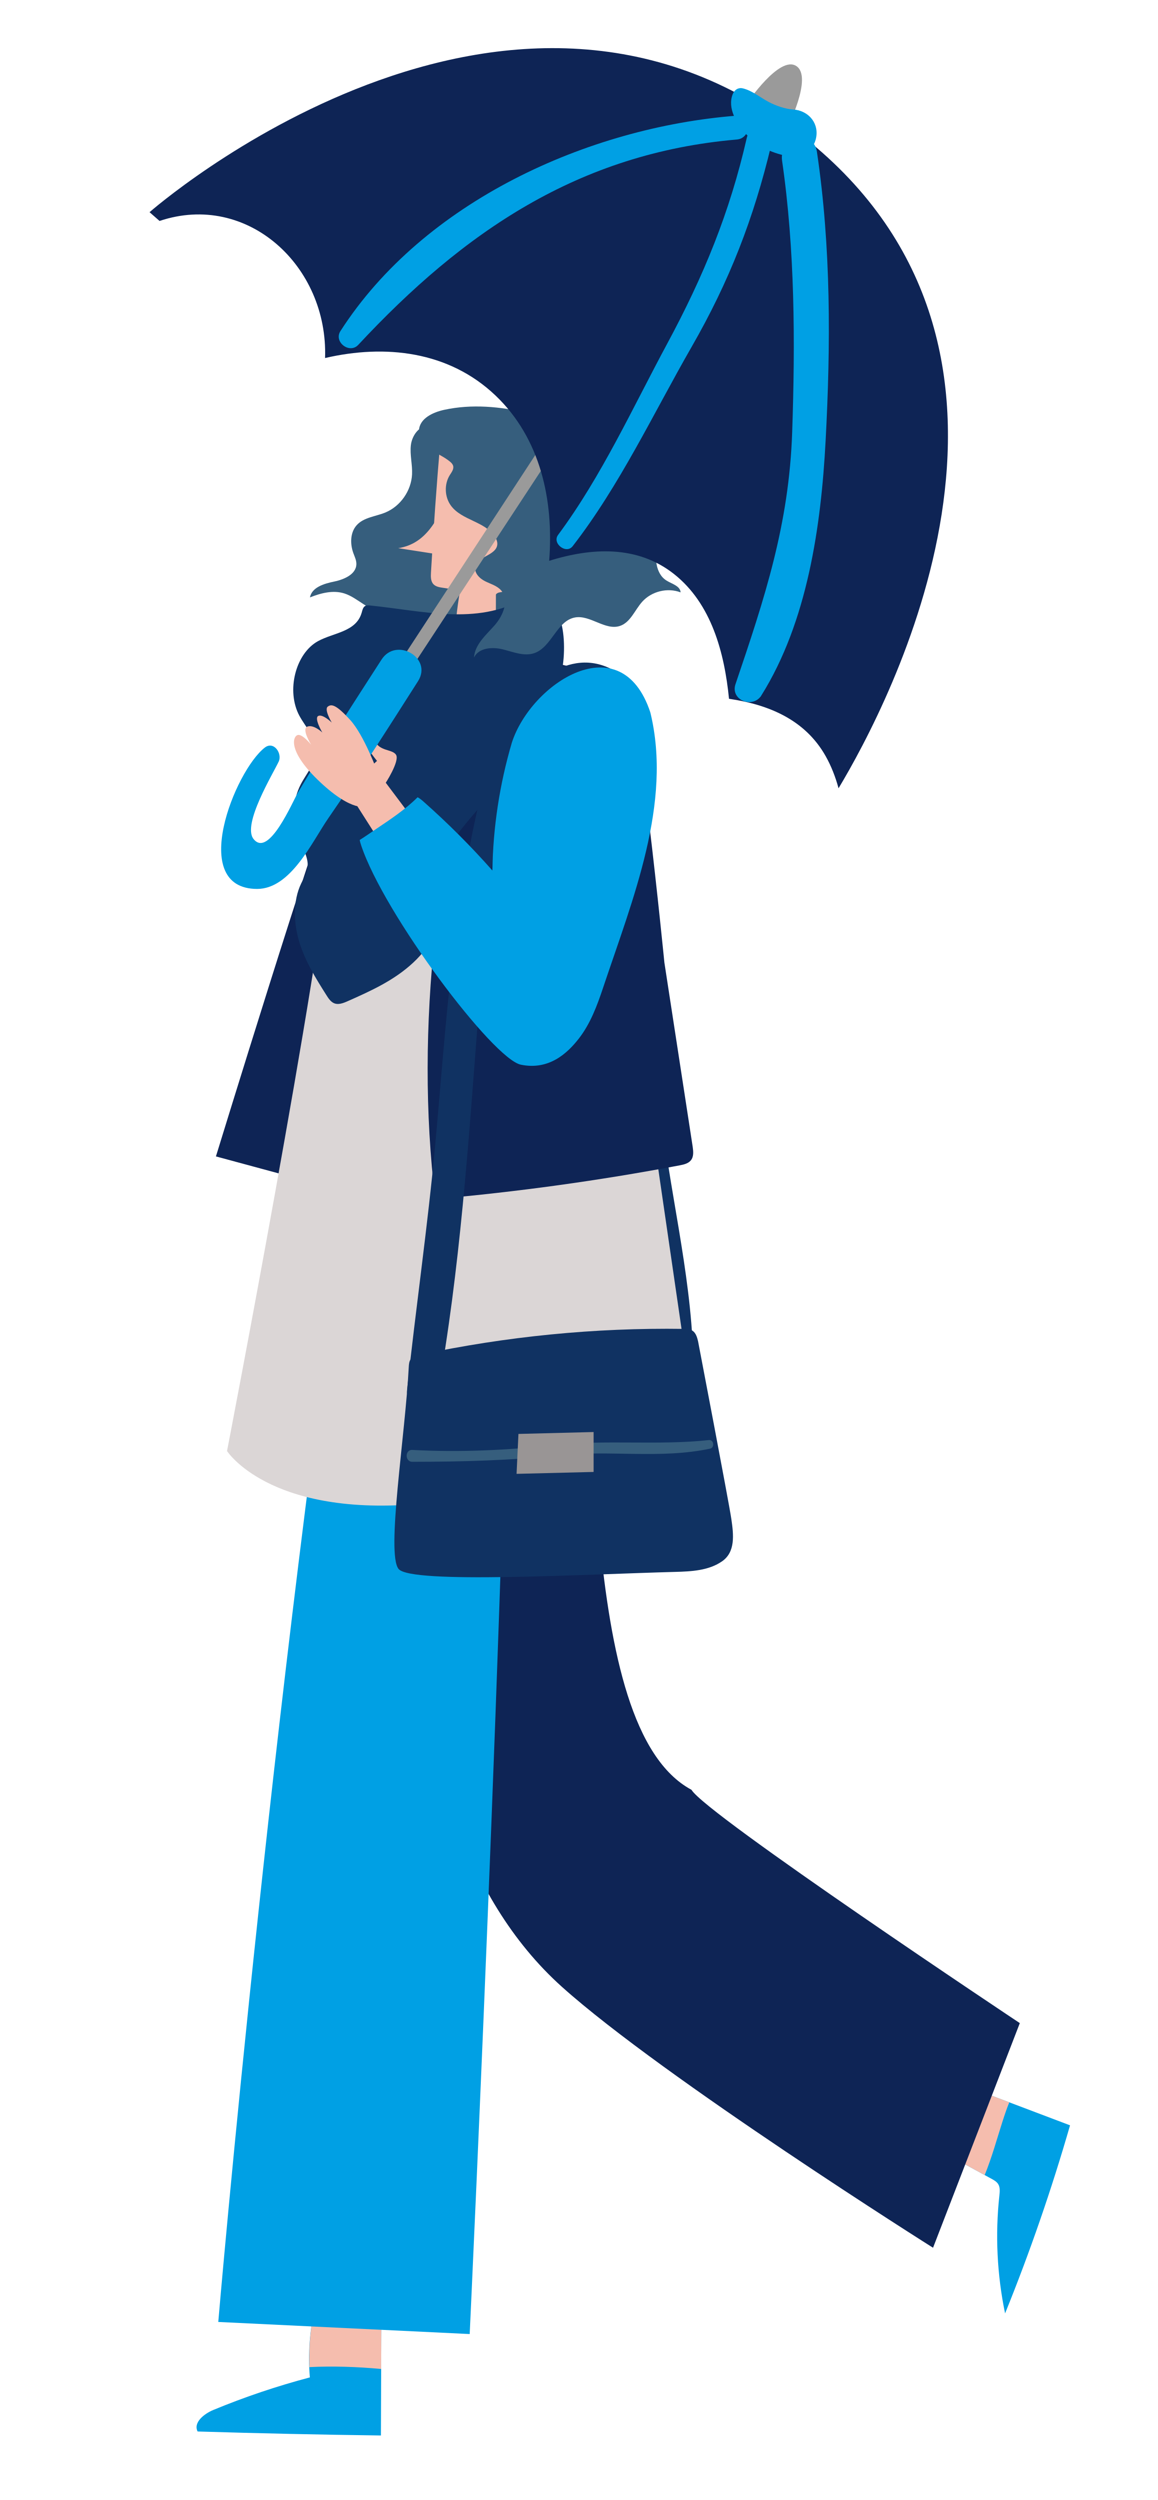
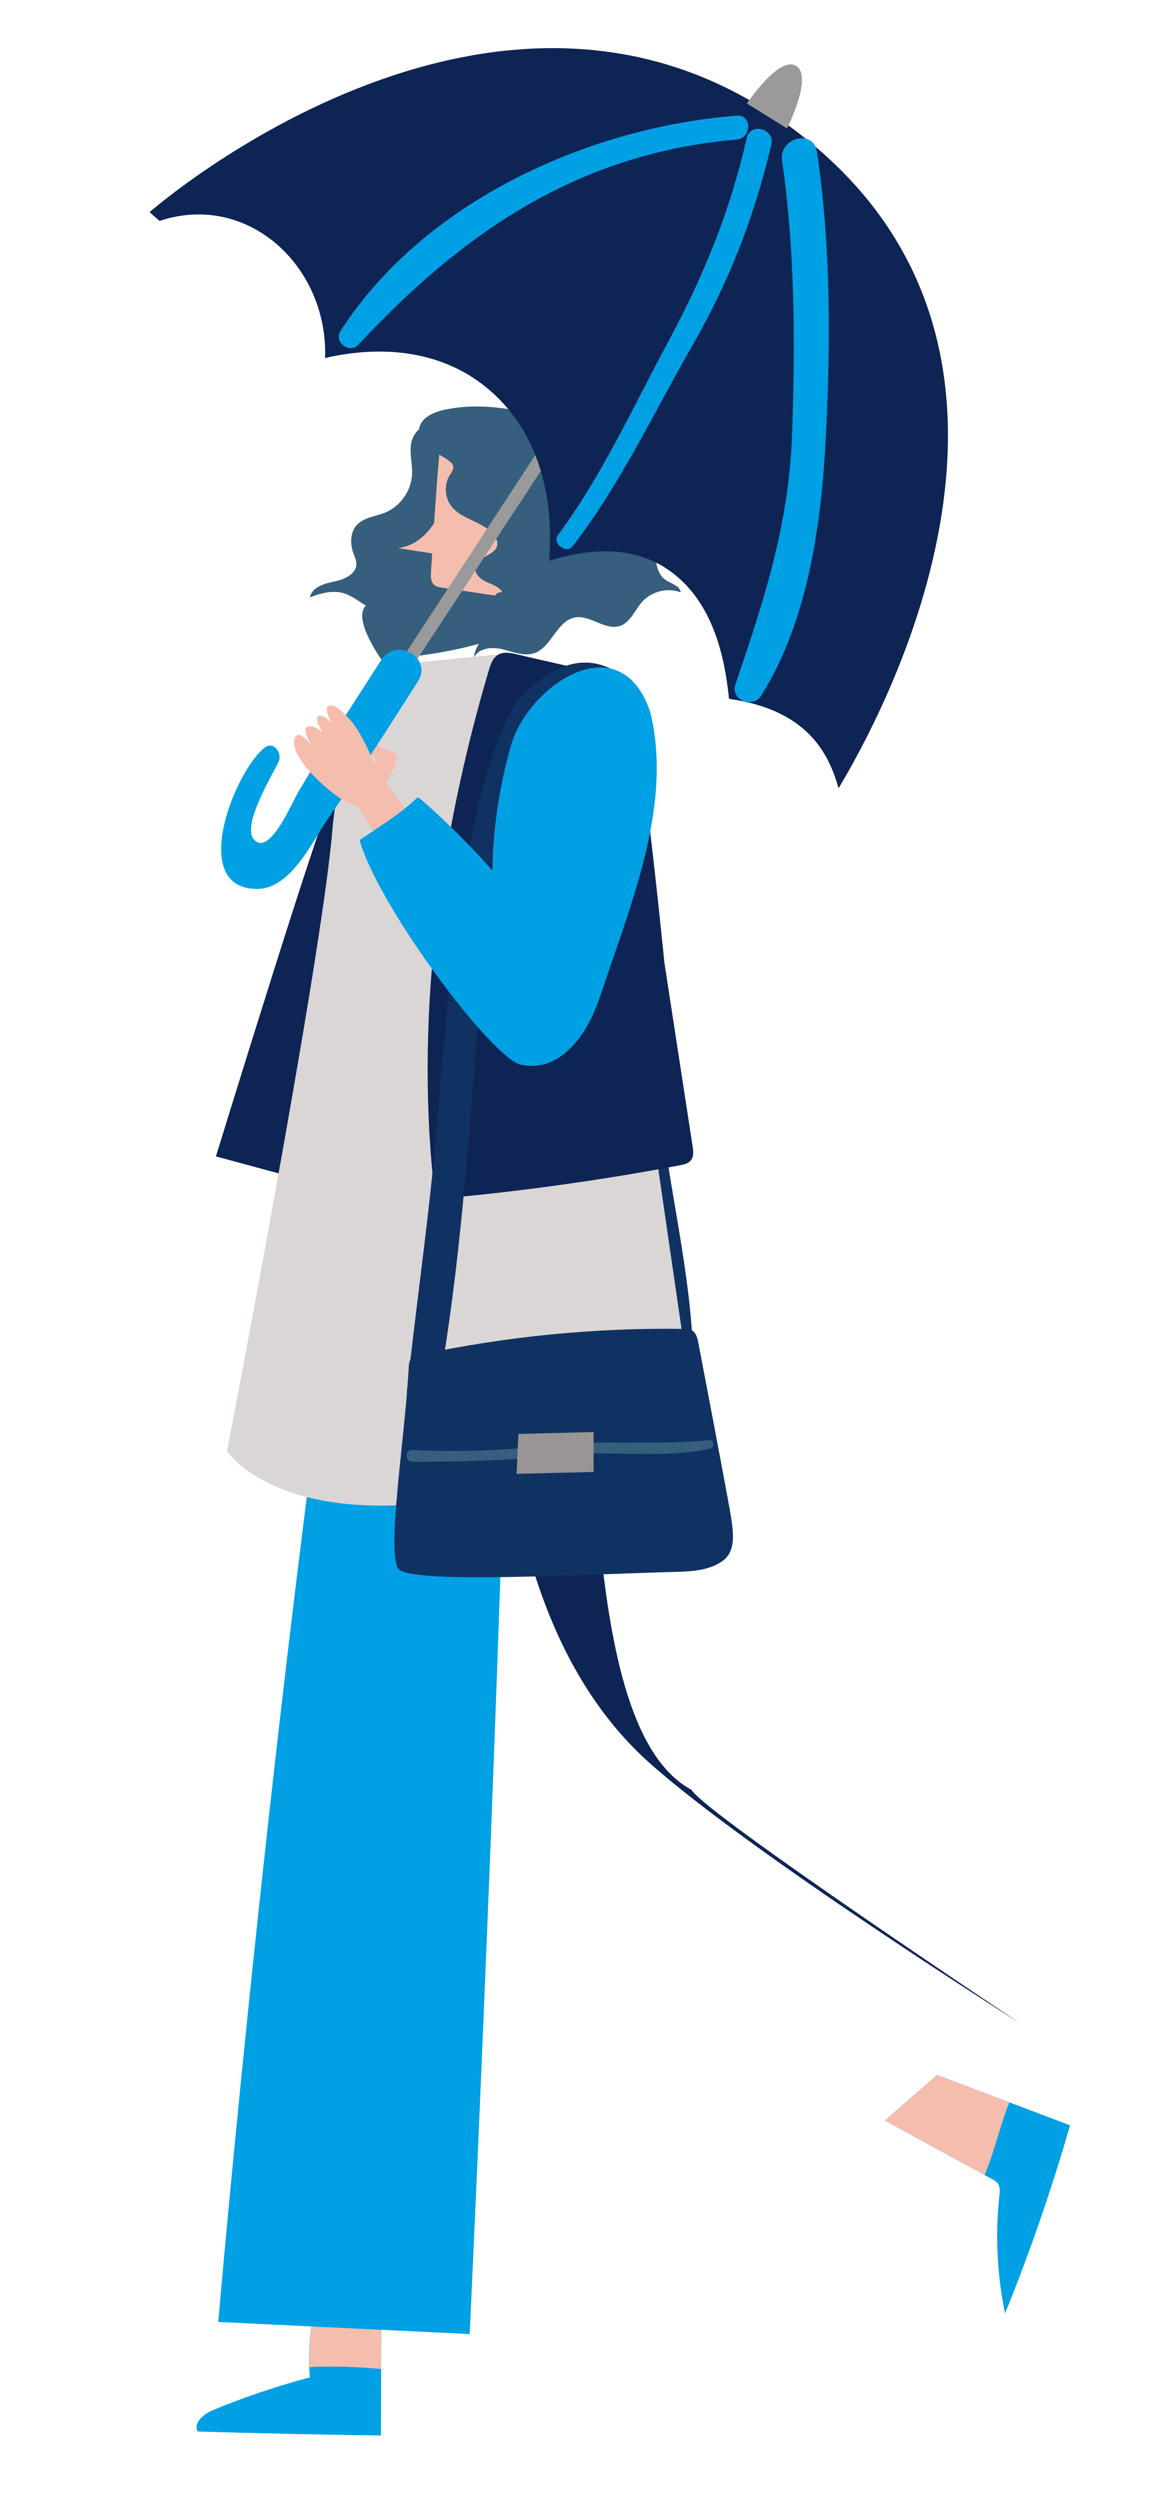
<svg xmlns="http://www.w3.org/2000/svg" xml:space="preserve" width="16.087mm" height="34.713mm" version="1.1" style="shape-rendering:geometricPrecision; text-rendering:geometricPrecision; image-rendering:optimizeQuality; fill-rule:evenodd; clip-rule:evenodd" viewBox="0 0 1608.66 3471.32">
  <defs>
    <style type="text/css">
   
    .str0 {stroke:#00A0E4;stroke-width:7.62;stroke-miterlimit:22.926}
    .fil4 {fill:#F5BDAE;fill-rule:nonzero}
    .fil3 {fill:#00A0E4;fill-rule:nonzero}
    .fil2 {fill:#0E2455;fill-rule:nonzero}
    .fil1 {fill:#103262;fill-rule:nonzero}
    .fil0 {fill:#365E7D;fill-rule:nonzero}
    .fil8 {fill:#8049B3;fill-rule:nonzero}
    .fil6 {fill:#999595;fill-rule:nonzero}
    .fil7 {fill:#9A9A9A;fill-rule:nonzero}
    .fil5 {fill:#DBD6D6;fill-rule:nonzero}
   
  </style>
  </defs>
  <g id="Слой_x0020_1">
    <g id="_105553240030624">
      <path class="fil0" d="M595.69 591.71c-13.31,-1.23 -23.39,13.08 -24.93,26.5 -1.55,13.43 2.29,26.95 1.64,40.45 -1.08,22.85 -16.19,44.42 -37.15,53.05 -13.59,5.59 -29.99,6.63 -39.81,17.65 -9.04,10.13 -9.25,25.84 -4.61,38.65 1.79,4.93 4.24,9.81 4.23,15.06 -0.04,14.38 -16.94,21.62 -30.88,24.5 -13.93,2.88 -30.96,7.89 -33.61,22.02 15.2,-6.07 32.16,-10.45 47.76,-5.52 18.89,5.97 33.48,24.87 53.27,24.9 24.72,0.04 40.27,-28.93 64.27,-34.95 29.68,-7.45 55.35,22.01 85.04,29.41 27.49,6.85 57.03,-6.65 75.98,-27.92 18.93,-21.27 28.92,-49.12 35.89,-76.86l-197.09 -146.94z" />
    </g>
    <g id="_105553240030112">
      <path class="fil1" d="M962.64 1924.31c4.43,-114.78 -24.89,-233.32 -40.4,-346.62 -17.5,-127.85 -22.29,-255.25 -32.82,-383.58 -1.85,-22.48 -32.46,-22.37 -34.51,0 -11.44,124.95 7.91,255.32 24.07,379.11 15.16,116.2 22.82,243.04 60.83,354.22 4.25,12.42 22.31,10.47 22.83,-3.13z" />
    </g>
    <path class="fil2" d="M459.17 1112.26c-15.66,26.4 -159.23,493.59 -159.23,493.59l224.49 60.7 122.01 -717.52 -187.27 163.23z" />
    <g id="_105553240027072">
      <g>
        <path class="fil3" d="M1301.82 2881.4c61.56,23.3 123.12,46.61 184.67,69.91 -25.51,88.58 -55.64,175.8 -90.24,261.18 -11.18,-53.75 -13.87,-109.3 -7.91,-163.9 0.57,-5.32 1.14,-11.12 -1.68,-15.66 -2.12,-3.4 -5.77,-5.45 -9.26,-7.36 -49.38,-26.98 -98.77,-53.95 -148.14,-80.92l72.56 -63.25z" />
        <path class="fil4" d="M1393.1 2944.65c2.71,-8.4 5.58,-16.99 9.01,-25.28l-100.29 -37.97 -72.56 63.24c46.21,25.25 92.43,50.5 138.65,75.75 10.13,-24.7 16.9,-50.08 25.19,-75.74z" />
      </g>
      <g>
        <path class="fil3" d="M529.85 3192.17c-0.22,63.28 -0.45,126.56 -0.69,189.84 -84.89,-1.11 -169.78,-2.96 -254.64,-5.55 -6.37,-12.49 9.03,-24.62 21.9,-29.94 43.62,-18.04 88.42,-33.14 134.02,-45.17 -2.81,-33.24 -0.2,-66.95 7.69,-99.33l91.72 -9.85z" />
        <path class="fil4" d="M529.5 3289.66c0.12,-32.5 0.24,-64.99 0.35,-97.49l-91.72 9.85c-6.77,27.76 -9.4,56.47 -8.31,85.04 32.51,-1.61 66.66,-0.46 99.68,2.6z" />
      </g>
-       <path class="fil2" d="M738.98 1448.33c28.33,73.87 42.8,152.29 57.13,230.18 41.24,224.14 1.37,719.37 164.51,806.89 19.15,33.39 456.1,323.98 456.1,323.98l-120.55 311.93c0,0 -374.67,-236.02 -515.36,-362.14 -140.69,-126.11 -190,-328.45 -206.85,-517.79 -6.88,-77.27 -51.47,-129.02 -44.62,-206.29 16.05,-180.98 32.09,-361.96 48.14,-542.94l161.5 -43.82z" />
+       <path class="fil2" d="M738.98 1448.33c28.33,73.87 42.8,152.29 57.13,230.18 41.24,224.14 1.37,719.37 164.51,806.89 19.15,33.39 456.1,323.98 456.1,323.98c0,0 -374.67,-236.02 -515.36,-362.14 -140.69,-126.11 -190,-328.45 -206.85,-517.79 -6.88,-77.27 -51.47,-129.02 -44.62,-206.29 16.05,-180.98 32.09,-361.96 48.14,-542.94l161.5 -43.82z" />
      <path class="fil3" d="M711.58 1439.47c1.66,508.68 -59.1,1801.68 -59.1,1801.68l-349.28 -16.79c0,0 78.43,-924.02 209.2,-1760.92l199.18 -23.97z" />
    </g>
    <path class="fil0" d="M514.05 837.34c6.91,-6.02 79.79,-64.89 234.13,-17.28 22.51,81.62 -218.21,95.91 -218.21,95.91 0,0 -47.59,-65.68 -15.92,-78.63z" />
    <path class="fil4" d="M598.68 795.23c3.49,-60.77 7.82,-121.5 12.97,-182.16 0.29,-3.41 0.63,-6.98 2.51,-9.83 2.88,-4.37 8.47,-5.83 13.58,-6.76 43.69,-7.96 89.79,-1.76 129.89,17.49l14.26 6.86c-0.85,11.58 -1.7,23.16 -2.55,34.74 -0.81,1.34 -1.43,2.8 -1.6,4.47 -1.53,14.83 -1.69,31.17 -2.24,47.62 -0.9,12.35 -1.81,24.69 -2.72,37.03 -5.15,37.65 -20.12,69.92 -68.75,77.93 -3.15,0.52 -5.12,2.25 -6.21,4.45 -24.38,-3.63 -48.75,-7.28 -73.12,-10.92 -4.57,-0.68 -9.5,-1.55 -12.65,-4.96 -3.78,-4.09 -3.69,-10.36 -3.37,-15.96z" />
-     <path class="fil4" d="M688.98 784.97c-0.11,54.42 -0.22,108.83 -0.33,163.25 -14.07,0.27 -28.14,0.54 -42.21,0.81 -4.01,0.07 -8.45,-0.02 -11.37,-2.78 -2.88,-2.74 -3.29,-7.14 -3.47,-11.13 -2.27,-50.85 2.89,-102.04 15.28,-151.38l42.1 1.23z" />
    <path class="fil5" d="M571.42 920.46c0,0 -94.22,49.27 -109.88,234.04 -15.67,184.76 -146.18,860.46 -146.18,860.46 0,0 57.43,89.75 261.03,73.91 203.61,-15.84 402,-26.39 402,-26.39l-151.4 -1039.96 -134.2 -113.81 -121.37 11.75z" />
    <path class="fil2" d="M962.3 1592.65c0.88,6.36 1.56,13.49 -2.5,18.56 -3.66,4.57 -10.04,6 -15.9,7.1 -112.18,21.19 -225.47,36.83 -339.29,46.82 -28.9,-239.33 3.45,-494.68 74.37,-734.14 2.54,-8.57 5.73,-18.03 13.81,-22.28 7.51,-3.95 16.71,-2.08 25,-0.12 49.99,11.85 100.31,22.35 149.97,35.54 16.9,4.49 55.19,392.49 55.19,392.49l39.35 256.03z" />
    <g id="_105553240024704">
-       <path class="fil1" d="M747.68 818.97c21.5,9.33 32.64,37.78 35.12,64.52 5.01,54.15 -16.4,107.47 -45.2,150.18 -28.81,42.71 -65.01,77.64 -96.59,117.56 -9.43,11.92 -18.78,25.05 -21.54,40.98 -2.42,13.98 0.55,28.39 0.84,42.65 0.83,39.93 -19.69,77.15 -46.37,101.96 -26.67,24.81 -59.07,39.31 -90.9,53.44 -6.35,2.82 -13.5,5.64 -19.74,2.5 -4.31,-2.17 -7.31,-6.79 -10.1,-11.21 -14.37,-22.79 -28.92,-46 -37.18,-72.64 -8.26,-26.64 -9.46,-57.69 2.45,-82.36 3.16,-6.52 7.23,-12.67 8.52,-20.02 2.65,-14.95 -6.71,-28.65 -12.35,-42.41 -9.65,-23.54 -8.41,-52.78 3.2,-75.07 7.99,-15.37 20.96,-29.15 20.79,-47.15 -0.19,-18.69 -14.39,-32.31 -22.85,-48.15 -18.39,-34.45 -5.34,-86.28 26.05,-103.46 21.67,-11.86 52.65,-12.67 60.5,-39.18 0.96,-3.21 1.6,-6.87 3.93,-8.88 2.17,-1.87 5.11,-1.71 7.79,-1.44 71.95,7.25 148.59,27.98 213.39,-9.41l20.24 -12.41z" />
-     </g>
+       </g>
    <path class="fil4" d="M621.01 771.77l-67.86 -10.56c39.34,-6.1 54.62,-40.34 70.48,-73.9l-2.62 84.46z" />
    <g id="_105553240023840">
      <path class="fil1" d="M565.48 1930.24c12.07,-113.97 28.71,-227.31 39.21,-341.51 9.86,-107.25 16.74,-214.92 32.99,-321.44 9.02,-59.03 27.26,-198.12 75.66,-286 35.6,-44.85 99.1,-93.82 163.29,-32.24 -2.96,2.79 -17.42,-6.46 -21.91,-8.31 -170.34,-70 -183.11,375.7 -190.32,469.31 -13.51,175.35 -25.22,352.85 -56.62,526.04 -4.37,24.08 -44.93,18.9 -42.3,-5.85z" />
    </g>
    <polygon class="fil5" points="764.59,1279.87 725.43,1279.87 714.99,1355.09 760.67,1368.29 " />
    <path class="fil1" d="M969.75 1862.59c-1.31,-5.49 -2.99,-11.48 -7.63,-14.61 -3.58,-2.42 -8.15,-2.58 -12.45,-2.64 -123.21,-1.77 -246.61,10.38 -367.17,36.13 -4.29,0.92 -8.92,2.06 -11.66,5.52 -2.51,3.16 -2.82,7.51 -3.03,11.57 -4.67,93.42 -31.67,259.34 -14.03,280.25 17.64,20.92 256.14,7.38 384.2,3.99 22.56,-0.6 46.5,-1.78 65.1,-14.7 18.6,-12.92 16.17,-36.46 12.85,-59.03 -3.36,-22.84 -46.18,-246.48 -46.18,-246.48z" />
    <g id="_105553240022592">
      <path class="fil0" d="M984.94 1999.73c-71.34,7.63 -142.78,-0.81 -214,6.92 -66.34,7.2 -131.41,10.34 -198.18,6.79 -10.42,-0.55 -10.53,16.46 0,16.46 69.64,-0.03 136.68,-1.85 205.95,-9.12 69.2,-7.25 139.33,5.42 207.82,-9.14 6.51,-1.39 5.19,-12.64 -1.59,-11.91z" />
    </g>
    <polygon class="fil6" points="824.62,2044 824.62,1988.57 720.21,1991.21 717.6,2046.64 " />
    <g id="_105553240021728">
      <path class="fil0" d="M821.31 599.83c7.13,9.02 9.98,20.72 15.03,31.08 9.23,18.91 23.88,35.08 41.7,46.03 11.46,7.04 24.75,12.47 32.14,23.8 10.17,15.6 5.48,36.13 2.38,54.55 -3.1,18.43 -2.35,41.13 13.39,50.93 7.57,4.71 18.98,7.41 19.54,16.38 -18.18,-6.94 -40.31,-1.54 -53.36,13.02 -10.25,11.43 -16.15,28.41 -30.58,33.45 -20.61,7.2 -41.65,-15.66 -63.08,-11.58 -24.94,4.75 -32.16,41.16 -56.18,49.46 -14.17,4.89 -29.36,-1.64 -43.91,-5.25 -14.55,-3.6 -33.4,-2.27 -39.88,11.39 1.06,-18.12 16.63,-31.21 28.59,-44.75 11.96,-13.54 20.89,-35.31 8.84,-48.76 -5.74,-6.39 -14.54,-8.67 -22.17,-12.53 -7.63,-3.85 -15.09,-11.34 -13.5,-19.81 2.79,-14.93 29.06,-15.83 30.55,-30.95 0.39,-3.97 -1.26,-7.88 -3.43,-11.2 -13.78,-21.05 -45.69,-22.54 -60.76,-42.67 -9.04,-12.07 -9.79,-29.87 -1.79,-42.68 2.47,-3.96 5.85,-8.21 4.69,-12.75 -0.65,-2.54 -2.63,-4.49 -4.64,-6.14 -8.29,-6.79 -18.45,-10.85 -27.19,-17.06 -8.74,-6.21 -16.42,-15.82 -15.67,-26.6 1.13,-16.22 19.42,-24.72 35.15,-28.12 38.05,-8.23 77.57,-4.61 115.48,4.27 11.78,2.76 72.3,5.78 88.66,26.49z" />
    </g>
    <g id="_105553240018752">
      <g>
        <path class="fil4" d="M533.85 1089.9c1.4,-1.38 21.73,-33.26 16.32,-41.74 -5.41,-8.48 -23.93,-4.1 -30.14,-21 -6.2,-16.9 -8.97,-16.94 -8.97,-16.94 0,0 -8.52,13.87 -1.77,25.64 6.74,11.77 14.45,20.75 14.45,20.75l-14.04 12.85 24.15 20.44z" />
        <polygon class="fil4" points="523.98,1071.09 586.41,1154.18 540.65,1188.94 482.95,1098.45 " />
        <polygon class="fil7" points="383.23,1182.65 1061.92,145.34 1080.19,153.25 393.67,1198.48 " />
        <g>
          <path class="fil3" d="M367.9 1038.08c-41.67,32.08 -107.1,196.17 -10.78,196.32 46.88,0.07 76.39,-65.56 98.97,-98.2 43.13,-62.36 83.82,-126.31 124.59,-190.25 20.56,-32.25 -30.14,-61.89 -50.71,-29.98 -39.22,60.83 -78.64,121.54 -115.64,183.78 -8.05,13.54 -41.12,92.62 -62.29,65.08 -15.6,-20.3 27.21,-90.36 35.11,-107.28 5.26,-11.28 -6.84,-29.02 -19.25,-19.47z" />
        </g>
        <path class="fil4" d="M523.98 1071.09c0,0 -18.16,-50.22 -37.68,-71.52 -19.52,-21.3 -25.97,-22.33 -31.11,-18.21 -5.13,4.12 5.67,22.02 5.67,22.02 0,0 -12.74,-12.34 -18.78,-9.16 -6.05,3.17 5.65,22.95 5.65,22.95 0,0 -11.83,-11.38 -20.64,-8.25 -8.82,3.13 5.15,25.28 5.15,25.28 0,0 -12.68,-16.07 -19.18,-13.37 -6.5,2.7 -13.27,23.13 31.77,65.36 45.05,42.23 64.11,33.66 64.11,33.66l15.04 -48.76z" />
      </g>
      <path class="fil2" d="M451.55 497.18c83.25,-19.31 171.72,-9.88 236.7,51.95 62.84,59.77 81.19,145.94 74.66,229.65 58.46,-18.29 122.3,-22.02 173.34,18.28 52.09,41.11 70.13,109.32 76.47,173.33 54.48,7.93 105.59,28.61 134.34,79.74 7.7,13.69 13.55,28.73 17.84,44.51 70.37,-117.18 324.66,-597.98 -39.55,-897.18 -417.11,-342.66 -917.61,97.19 -917.61,97.19 0,0 4.95,4.33 13.88,12.17 122.05,-40.87 234.42,62.65 229.93,190.36z" />
      <path class="fil7" d="M1037.57 143.69c0,0 45.01,-67.2 68.59,-52.03 23.58,15.17 -12.86,86.7 -12.86,86.7l-55.73 -34.67z" />
    </g>
    <path class="fil3" d="M523.24 1150.63c18.69,-12.55 39.99,-26.65 56.87,-43.53 2.83,1.48 5.43,3.58 7.86,5.72 33.91,29.97 66,62.05 96.02,95.99 0.95,-60 10.06,-119.86 27,-177.37 26.47,-82.53 151.87,-164.89 192.44,-42.16 30.75,126.11 -24.55,259.37 -65.67,382.43 -8.29,24.8 -17.59,49.8 -33.59,70.39 -16,20.59 -41.58,44.36 -80.54,36.4 -38.96,-7.96 -190.17,-209.05 -221.95,-304.66 -0.8,-2.41 -1.56,-4.91 -2,-7.42 8.95,-5.59 17.14,-11.49 23.56,-15.79z" />
    <g id="_105553240017760">
      <g>
        <path class="fil8" d="M487.05 474.87c0.7,-0.34 1.4,-0.68 2.1,-1.02 13.04,-6.27 -5.45,-24.91 -11.77,-11.77 -0.34,0.71 -0.67,1.41 -1.01,2.11 -3.46,7.17 3.49,14.14 10.68,10.68z" />
      </g>
    </g>
    <g id="_105553240017120">
      <g>
        <path class="fil3" d="M497.68 478.88c146.06,-156.78 306.22,-266.2 525.83,-285.13 21.05,-1.81 21.35,-34.8 0,-33.14 -206.9,16.08 -435.08,119.43 -550.6,299.15 -9.66,15.02 12.54,32.23 24.77,19.12z" />
      </g>
    </g>
    <g id="_105553240016480">
      <g>
        <path class="fil3" d="M795.51 758.48c65.2,-83.98 112.39,-184.74 165.28,-276.79 52.51,-91.39 86.31,-178.32 110.72,-280.81 5.28,-22.15 -29.06,-31.59 -34.1,-9.4 -23.59,103.62 -59.99,191.9 -110.41,285.51 -47.9,88.91 -91.4,184.59 -151.76,265.85 -8.66,11.66 11.28,27.22 20.27,15.64z" />
      </g>
    </g>
    <g id="_105553240015840">
      <g>
        <path class="fil3 str0" d="M1054.4 963.77c63.6,-101.68 82.43,-233.59 88.7,-351.4 7.12,-133.59 7.66,-268.76 -12.05,-401.27 -4,-26.92 -44.73,-15.42 -40.86,11.27 18.01,124.36 18.36,252.58 14.1,377.97 -4.39,128.93 -38.26,231.01 -79.01,351.15 -5.96,17.58 19.82,27.15 29.12,12.28z" />
      </g>
    </g>
    <g id="_105553240015200">
      <g>
-         <path class="fil3" d="M1017.82 130.86c-7.6,19.41 5.49,40.77 18.19,54.88 14.94,16.61 35.24,26.7 57.08,30.78 19.35,3.62 38.16,-6.55 40.97,-27.28 2.74,-20.27 -12.47,-35.98 -32.24,-37.18 -10.88,-0.67 -23.95,-5.16 -34.23,-10.61 -11.88,-6.3 -22.28,-15.4 -35.46,-18.71 -6.58,-1.65 -11.96,2.15 -14.31,8.12z" />
-       </g>
+         </g>
    </g>
  </g>
</svg>